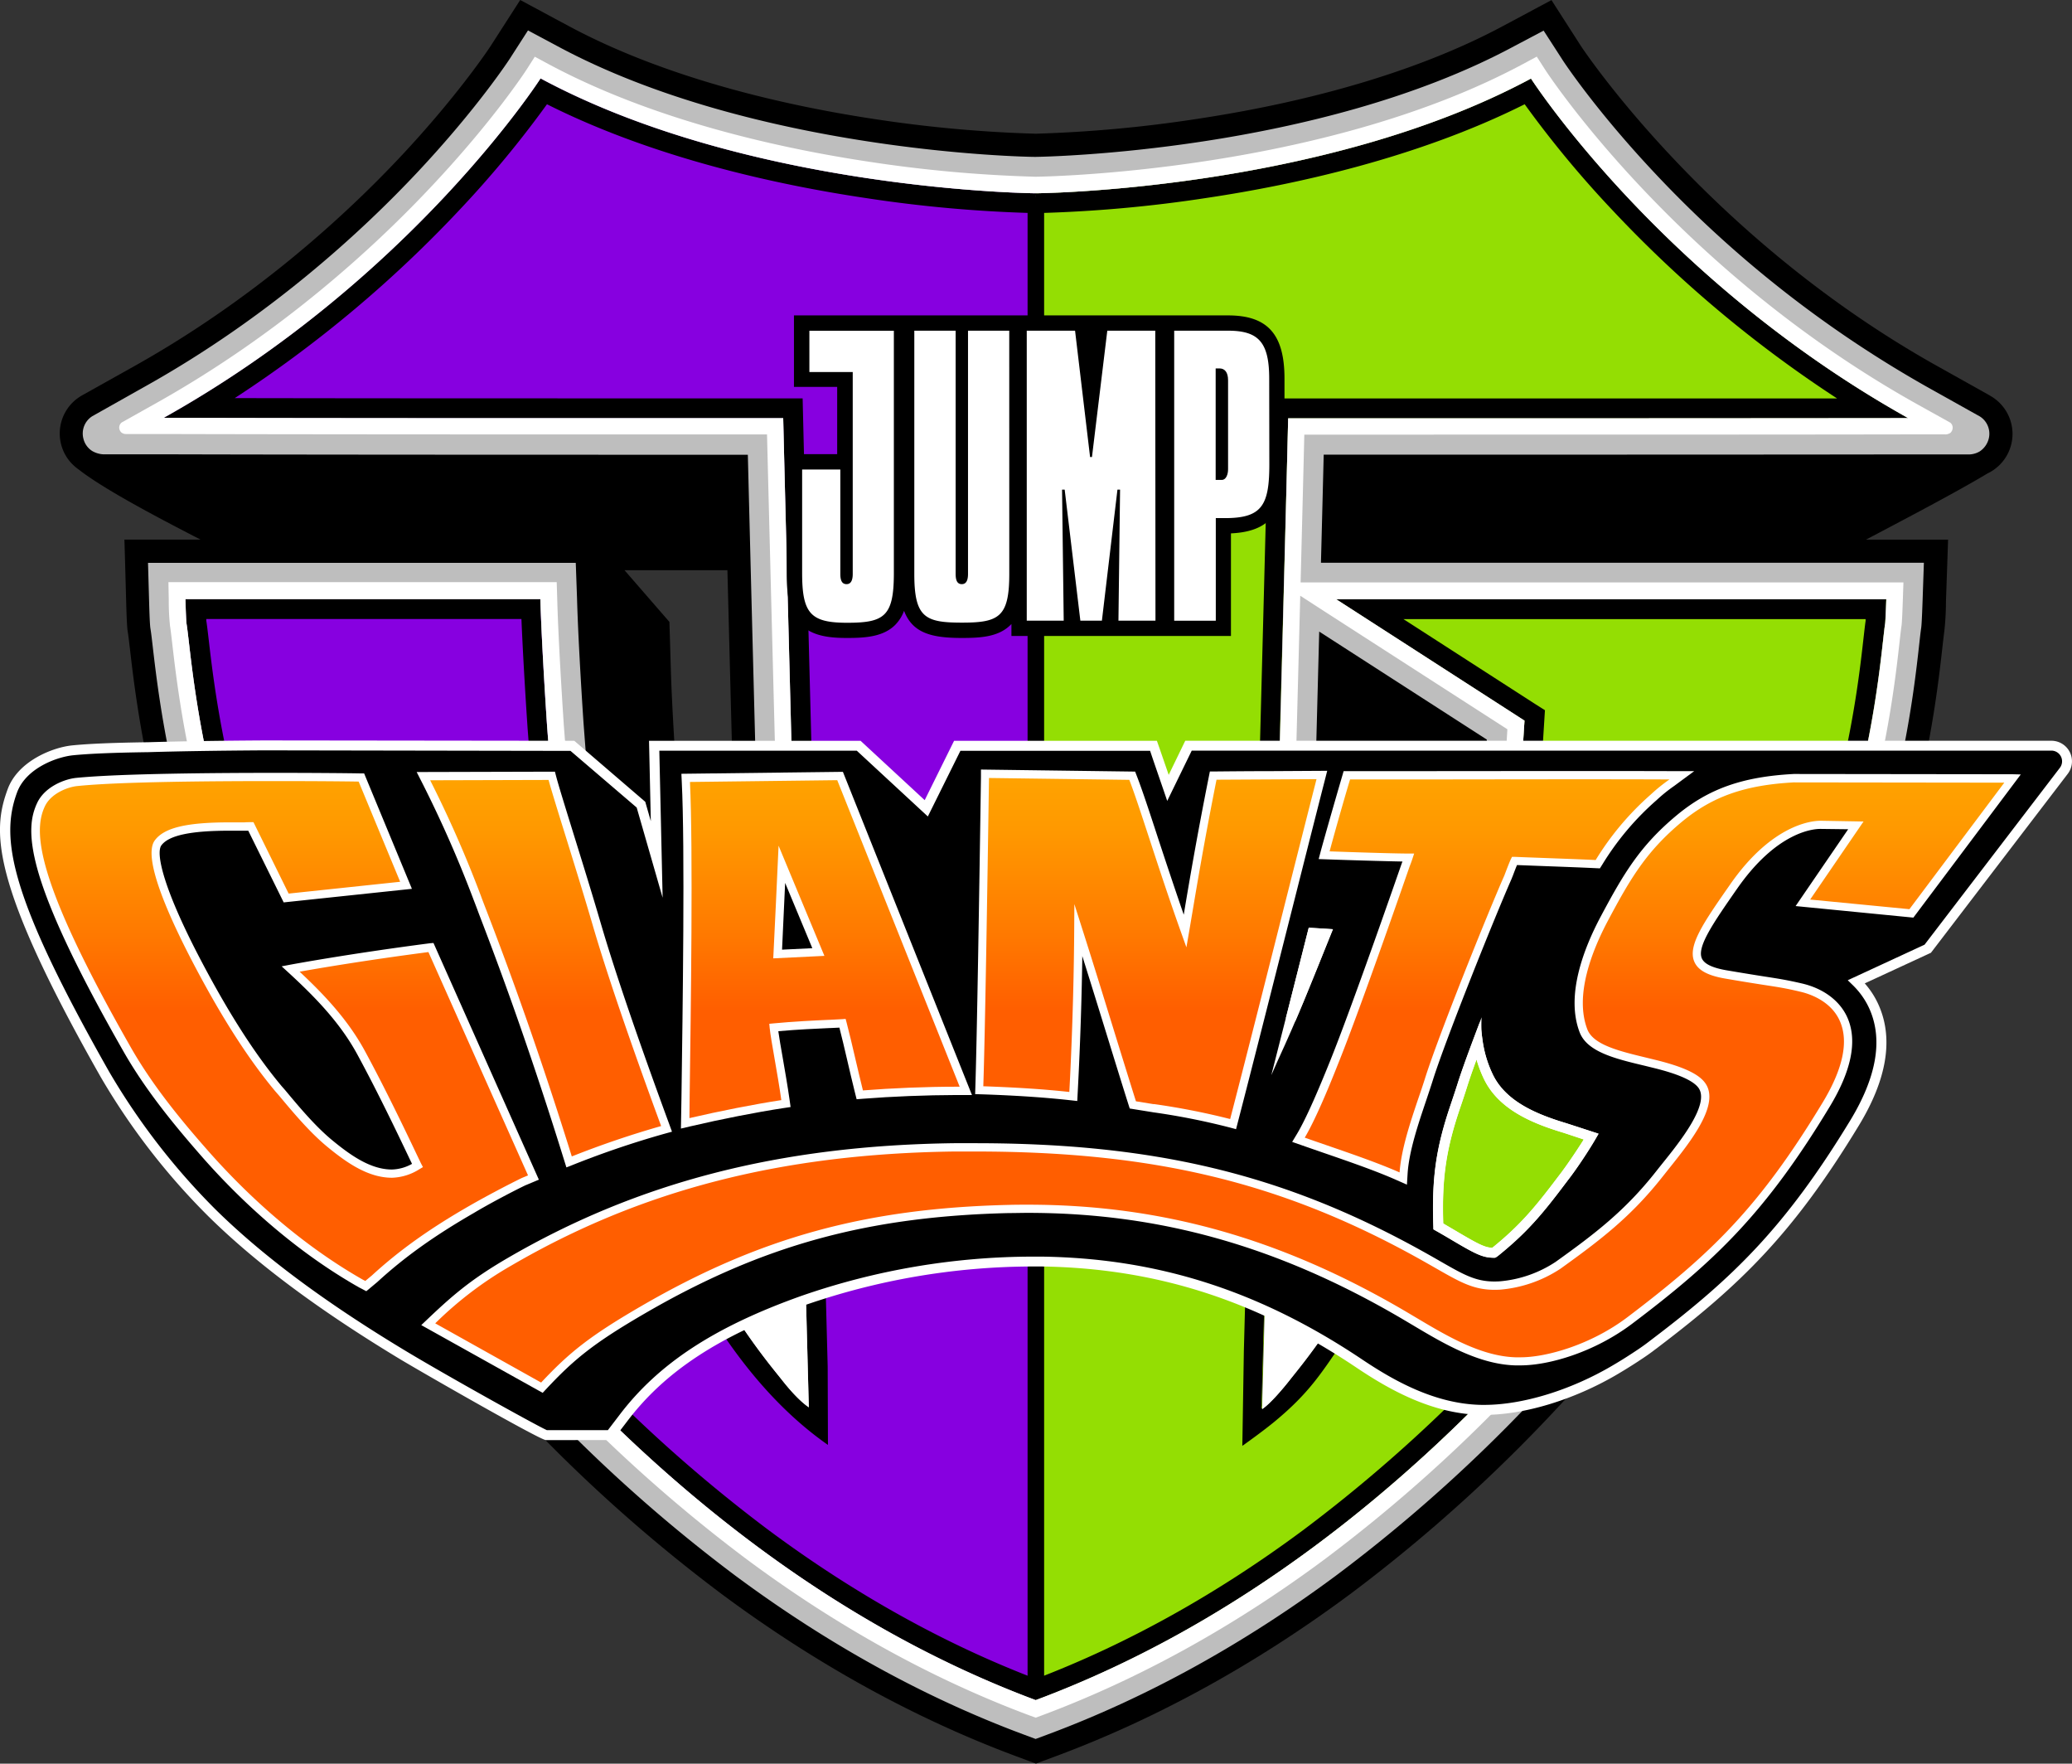
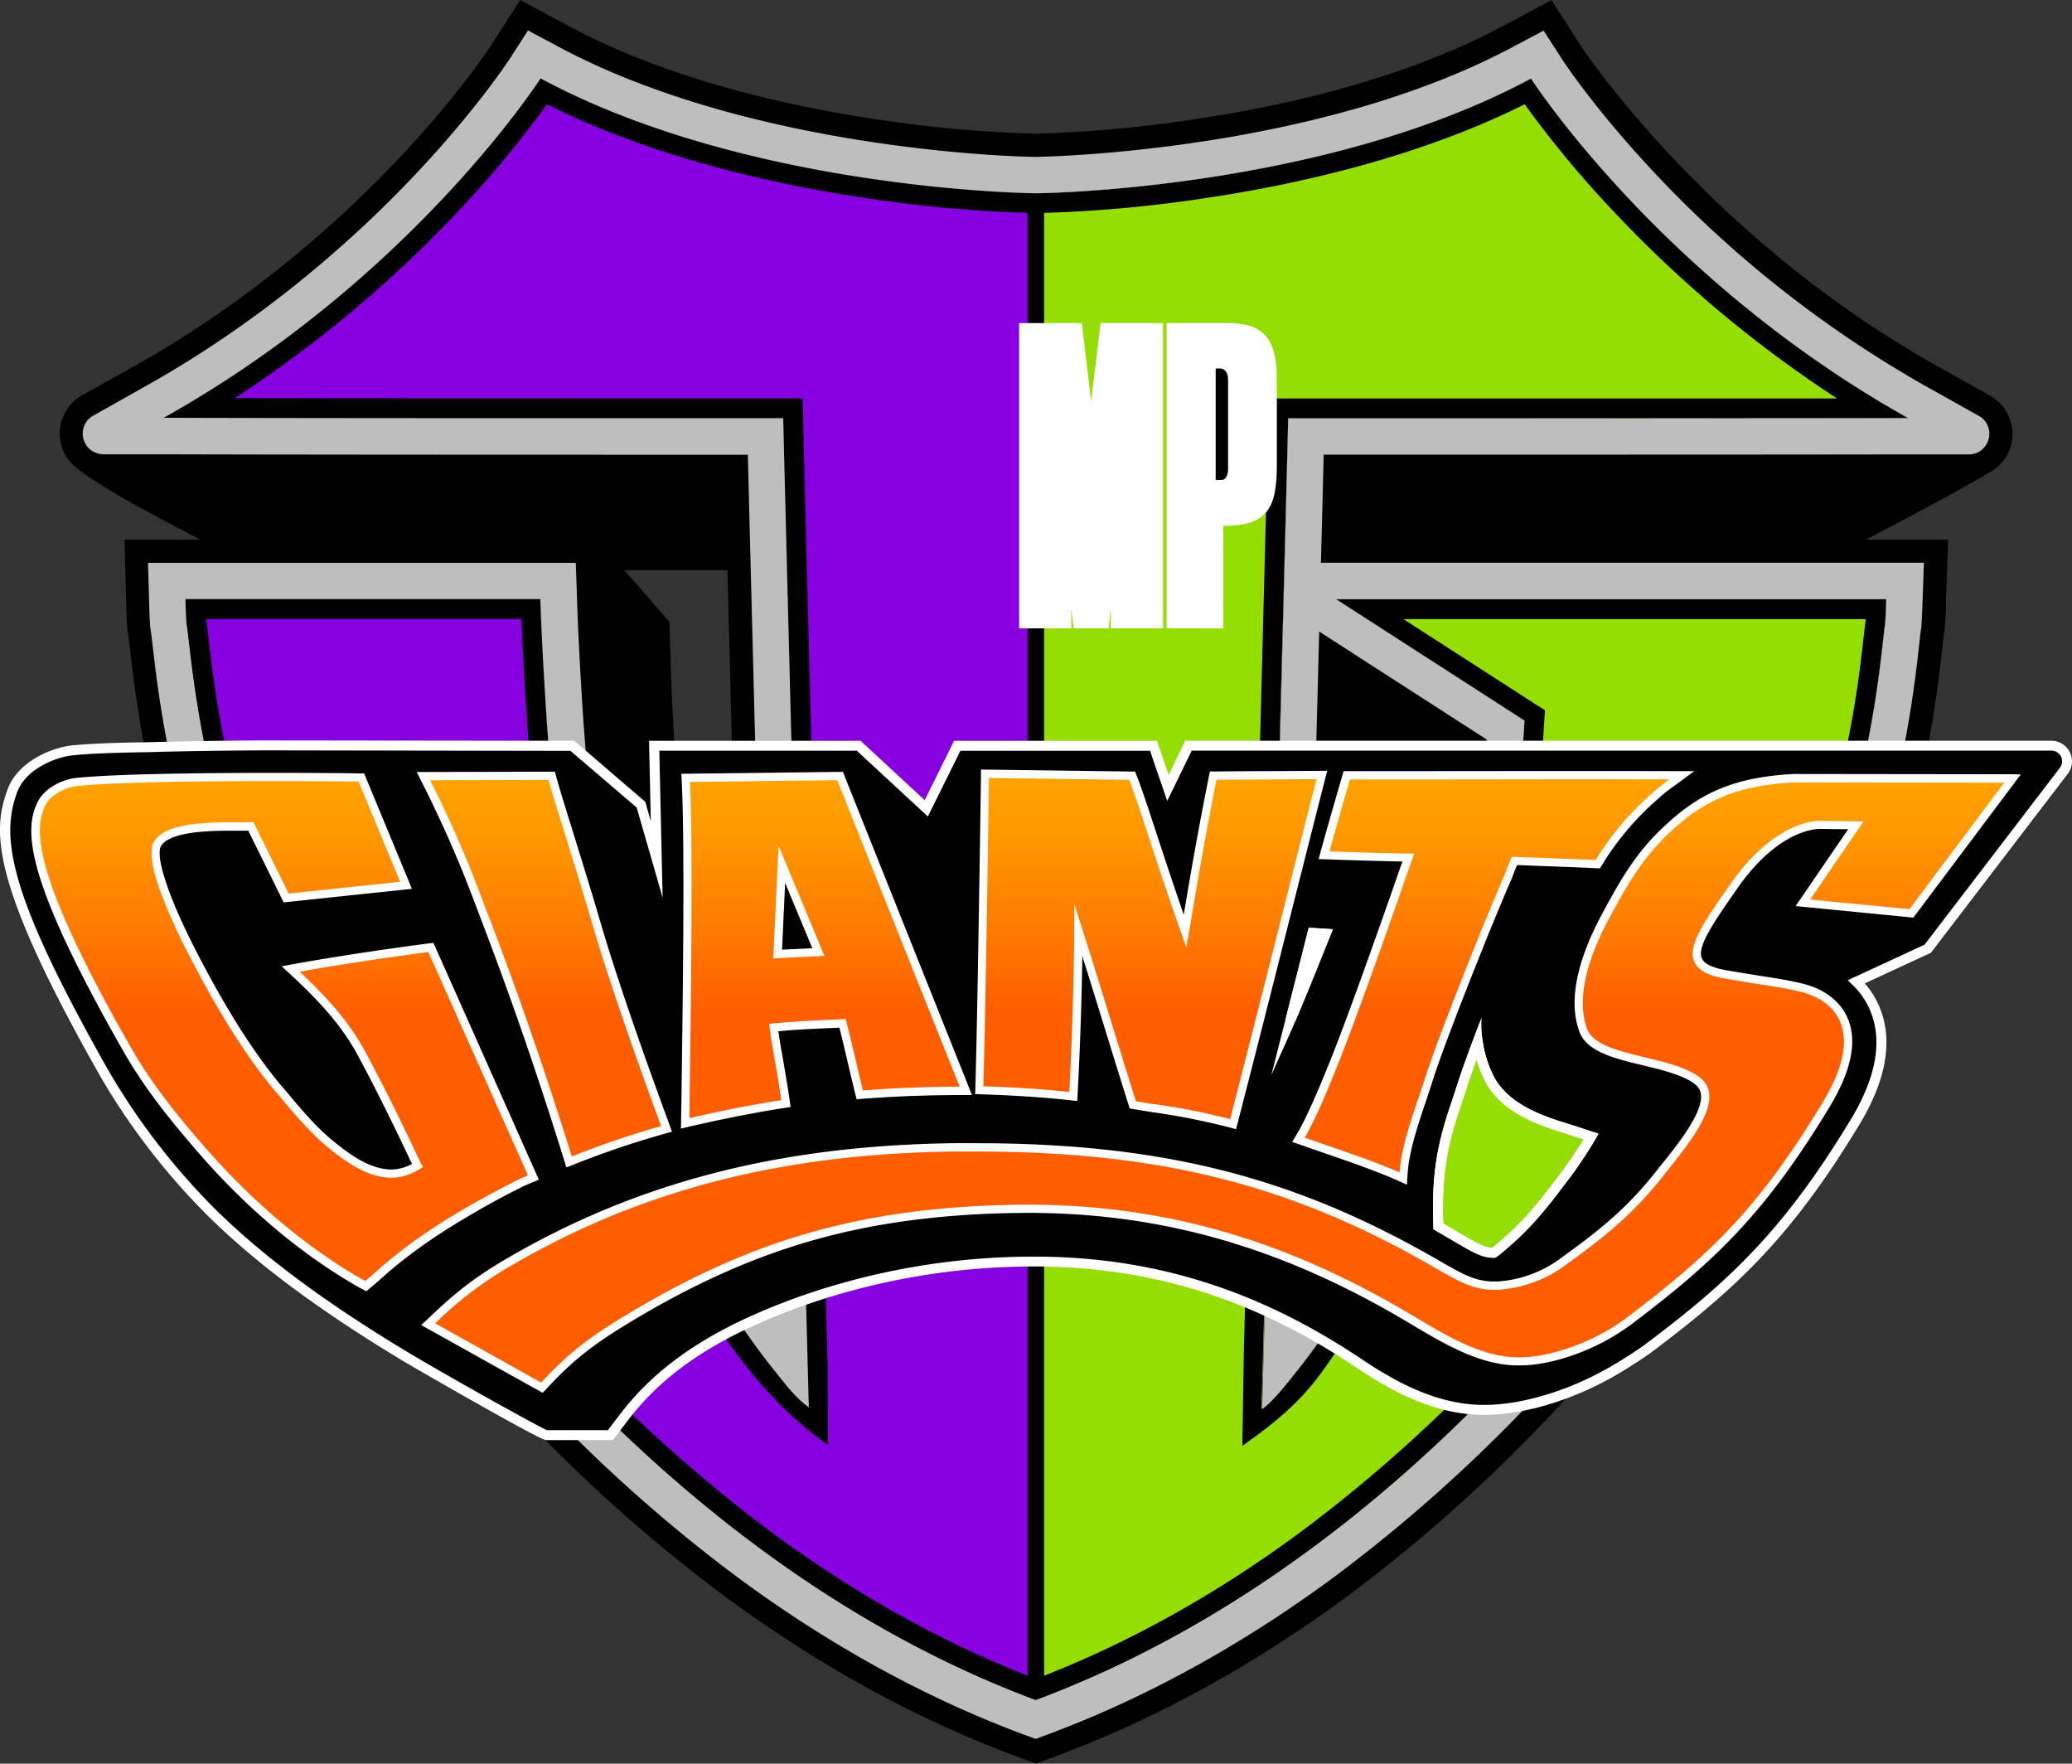
<svg xmlns="http://www.w3.org/2000/svg" id="Layer_2" data-name="Layer 2" viewBox="0 0 626.17 532.9">
  <rect x="0" y="0" width="626.17" height="532.9" fill="#333333" stroke="none" />
  <defs>
    <style>.cls-1{fill:#8700e0;}.cls-2{fill:#94de03;}.cls-3{fill:#bebebe;}.cls-4{fill:#fff;}.cls-5{fill:url(#linear-gradient);}</style>
    <linearGradient id="linear-gradient" x1="309.48" y1="373.28" x2="309.48" y2="232.28" gradientUnits="userSpaceOnUse">
      <stop offset="0.48" stop-color="#ff5e00" />
      <stop offset="0.65" stop-color="#ff7a00" />
      <stop offset="0.87" stop-color="#f90" />
      <stop offset="1" stop-color="#ffa400" />
    </linearGradient>
  </defs>
  <title>logo-header</title>
  <path d="M601.41,119.54l-15.92-8.91C516,71.79,478.21,14.54,477.83,14l-2.48-3.86-3.49-5.44-3-4.67L464,2.63l-5.7,3.06L454.2,7.87c-23.75,12.75-55.44,22.41-91.62,27.93A398.67,398.67,0,0,1,313,40.4,398,398,0,0,1,264.45,36C239,32.17,202.26,24.19,171.87,7.87L167.8,5.69l-5.7-3.07L157.21,0l-3,4.67-3.5,5.44L148.21,14c-.07.12-9.52,14.52-27,33.16-16.53,17.62-43.92,42.92-80.53,63.42l-15.87,8.88a13.2,13.2,0,0,0-3,20.74v0l.07.06a14.08,14.08,0,0,0,1.87,1.58c8.27,6.48,26.7,15.95,36.85,21.2h-23l.18,6.17.2,7.19.14,5.14c.21,7.77.38,8.77.56,9.82.13.81.36,2.79.61,4.89,1.93,16.67,7.07,60.9,30.37,107.51,7,13.94,33.3,63.4,79.48,114.65a472.26,472.26,0,0,0,69.06,63.31c28.38,21.06,58.18,37.48,88.58,48.82l1.75.65,2.44.91,2.1.78,2.1-.78,2.44-.91,1.75-.65c30.4-11.34,60.21-27.76,88.59-48.82A472.38,472.38,0,0,0,477,418.43c46.23-51.28,72.55-100.72,79.52-114.65,23.66-47.33,28.63-91.64,30.5-108.32.21-1.84.4-3.57.52-4.34a84.38,84.38,0,0,0,.54-9.44l.18-5.17.25-7.24.21-6.21H563.9c9-4.76,27-14.14,36.72-20a13.22,13.22,0,0,0,.79-23.5Zm-180.34,122c-4.32,29.39-10.65,56.06-18.85,79.66.75-28.13,1.6-60.25,2.4-90.26Zm-216.13-.59-.52-6.7c-.07-1.13-1.33-19.79-1.68-31.72l-.12-4.06-.17-5.68-.15-4.88-13.57-15.62h31.1c.88,34.26,2.17,83.87,3.87,148.39C215.53,297,209.23,270.33,204.94,240.92Z" />
  <path class="cls-1" d="M163.36,23.73S124.43,84.33,49.47,126.28c50.45.14,146.6.13,187.21.12,1.27,52.78,7.11,273.29,7.76,298.11a35.13,35.13,0,0,1-8.08-7.45C229,406.4,184.69,357.06,166,228.4l-.66-8.67s-1.6-23.33-2.06-38.67H56c.1,3.57.23,6.79.32,7.34,1.56,9.3,4,56.66,29.33,107.33S189,467.73,313,513.73V58.4S226.69,57.73,163.36,23.73Z" />
  <path class="cls-2" d="M460.71,217.73,460,228.4c-18.66,128.66-63,178-70.33,188.66a39.55,39.55,0,0,1-8.27,7.95c.79-29.8,6.84-254.6,7.85-298.61,44.91,0,123.66,0,187.41-.06-75-42-114-102.61-114-102.61C399.38,57.73,313,58.4,313,58.4V513.73c124-46,202-167.33,227.34-218s27.9-98,29.33-107.33c.08-.52.23-4,.35-7.34H403.8Z" />
  <rect x="310.54" y="59.51" width="5" height="451.5" />
  <path d="M460.77,31.5a315.57,315.57,0,0,0,26.42,31.9,370.46,370.46,0,0,0,68,57c-35,0-77.38,0-126.23,0H383.42l-.13,5.87c-.89,39-5.78,221.83-7.39,281.93l-.46,28.67s6.07-4.27,10.06-7.59c10-8.33,13.66-14.18,19.51-22.67a262.86,262.86,0,0,0,16.75-28.05,373.25,373.25,0,0,0,24.7-61.17A572.32,572.32,0,0,0,466,229.26l0-.24v-.25l.67-10.66.22-3.52-3-1.9-39.77-25.63H563.8c0,.26,0,.44,0,.55-.19,1.25-.38,3-.63,5.18-1.74,15.52-6.36,56.74-28.12,100.26-6.62,13.24-31.67,60.28-75.87,109.32a449.62,449.62,0,0,1-65.55,60.1c-25.92,19.22-53,34.29-80.59,44.81-27.56-10.52-54.66-25.59-80.57-44.81a449,449,0,0,1-65.53-60.1c-44.16-49-69.22-96.07-75.84-109.32-21.42-42.84-26.2-84-28-99.53-.31-2.64-.53-4.57-.76-6,0-.11,0-.27,0-.49h95.24c.61,14.76,1.85,32.88,1.87,33.13l.66,8.67,0,.2,0,.2c7.68,52.95,20.44,99,37.93,136.79,12.21,26.39,28,53.65,52.17,70.57l-.08-23.68c-4.17-158.56-6.67-255-7.43-286.68l-.14-5.86h-44c-39.14,0-89.93,0-127.62-.08a370.22,370.22,0,0,0,68-56.95A315.26,315.26,0,0,0,165.3,31.5C197.71,47.8,235,55.84,261.05,59.75A406.49,406.49,0,0,0,313,64.4s0-5.54.07-5.54l0,5.54A406.27,406.27,0,0,0,365,59.75c26.1-3.91,63.34-12,95.76-28.25m1.94-7.77C399.38,57.73,313,58.4,313,58.4v.26l0-.26s-86.33-.67-149.66-34.67c0,0-38.93,60.6-113.89,102.55,38.16.11,102.45.13,149.1.13h38.11c1.27,52.78,6.83,273.4,7.48,298.22-2.71-1.83-5.75-5.25-8.07-8.2-8-10.15-51.4-59.36-70.07-188l-.66-8.67s-1.6-23.33-2.06-38.67H56c.1,3.57.23,6.79.32,7.34,1.56,9.3,4,56.66,29.33,107.33s103.6,171.82,227.31,218c123.71-46.14,202.08-167.36,227.38-218s27.9-98,29.33-107.33c.08-.52.23-4,.35-7.34H403.8l56.91,36.67L460,228.4C441.38,357.06,397,407.3,389.5,416.86c-1.74,2.23-5.79,7.06-8.27,8.69.79-29.8,7-255.14,8.06-299.15h39.65c44,0,100.09,0,147.76-.07-75-42-114-102.61-114-102.61Z" />
  <path class="cls-3" d="M598.27,136.4a6.51,6.51,0,0,0,2.73-3.82,6.17,6.17,0,0,0-2.66-6.74l-16.27-9.1A346.08,346.08,0,0,1,500,52.21c-18.35-19.53-27.95-34.29-28-34.43l-5.51-8.53L457.51,14C398.2,45.88,316,47.36,313,47.4S227.87,45.88,168.56,14l-9-4.81-5.5,8.56c-.09.13-9.67,14.88-28,34.39-16.83,17.91-44.72,43.64-82,64.51L27.9,125.75a6.18,6.18,0,0,0-2.7,6.77,6.1,6.1,0,0,0,2.66,3.75,7.53,7.53,0,0,0,3.26,1h.07l18.25,0c37.68.11,102,.13,149.24.13H226c.94,37.93,3.17,123.9,6.65,256.18a256.82,256.82,0,0,1-19.15-34.67c-16.76-36.23-29-80.55-36.49-131.73l-.63-8.25c-.09-1.25-1.6-23.6-2-38.19L174,170.06H44.73l.32,11.31c.2,7.28.34,8.15.46,8.85.17,1,.4,3,.66,5.26,1.9,16.31,6.93,59.66,29.68,105.17,6.87,13.74,32.83,62.49,78.42,113.1a465.77,465.77,0,0,0,68,62.37c27.85,20.66,57.07,36.77,86.86,47.88l3.84,1.43,3.84-1.43c29.79-11.11,59-27.22,86.87-47.88a465.89,465.89,0,0,0,68.05-62.37c45.64-50.63,71.59-99.37,78.46-113.1,23.11-46.22,28-89.63,29.81-106,.22-2,.41-3.7.55-4.62.09-.54.22-1.44.47-8.62l.39-11.38H399.2c.34-13,.62-24.13.83-32.66H428.7c59.35,0,109.15,0,148-.07l17.91,0c.24,0,.48,0,.71,0A6.63,6.63,0,0,0,598.27,136.4Zm-169.57-10H389.29c-1,44-7.06,269.56-7.86,299.36,2.49-1.63,6.53-6.46,8.28-8.7,7.47-9.55,51.67-60,70.33-188.66l.67-10.67L403.8,181.06H570.06c-.12,3.37-.27,6.82-.35,7.34-1.43,9.32-4,56.66-29.33,107.33S436.71,467.55,313,513.69c-123.71-46.14-202-167.36-227.31-218s-27.77-98-29.33-107.33c-.09-.55-.22-3.77-.32-7.34H163.3c.46,15.34,2.06,38.67,2.06,38.67l.66,8.67c18.67,128.66,62.31,178.51,70.34,188.66,2.32,2.95,5.36,6.37,8.07,8.2-.65-24.82-6.48-246.08-7.74-298.86h-38c-46.65,0-111,0-149.21-.13,75-41.95,113.89-102.55,113.89-102.55C226.69,57.73,313,58.4,313,58.4l0,.26V58.4s86.34-.67,149.67-34.67c0,0,39,60.65,114,102.61C528.94,126.39,472.76,126.41,428.7,126.41Zm20.63,97.07-.24,3.78c-7.22,49.57-22.71,116.34-55.79,166.32,1.3-48.58,3.71-139,5.37-202.74Z" />
-   <path class="cls-4" d="M589.38,127.7,579.14,122C506.06,81.1,467.3,21.62,466.92,21l-2.5-3.89-4.08,2.19C399.25,52.13,315.06,53.38,313,53.4a405.39,405.39,0,0,1-50.51-4.55c-26.48-4-64.76-12.33-96.8-29.52l-4.07-2.19L159.15,21c-.09.15-9.82,15.16-28.46,35C113.53,74.34,85.09,100.62,47,121.92L36.8,127.64a1.92,1.92,0,0,0-.7,2.06,2.08,2.08,0,0,0,.49.88l0,0a1.81,1.81,0,0,0,.3.25l0,0,.05,0a2,2,0,0,0,1.08.31l11.35,0c37.7.11,101.91.13,149.13.13H231.8c.85,34.52,3.14,123.08,6.84,263.65l-10,3.34a259.46,259.46,0,0,1-20.59-37c-17-36.81-29.48-81.75-37-133.58l-.66-8.5c0-.19-1.59-23.37-2-38.43l-.15-4.86H50.9L51,181.2a72.9,72.9,0,0,0,.39,8c.19,1.13.41,3.09.7,5.56,1.86,16,6.8,58.61,29.09,103.18,6.78,13.56,32.42,61.72,77.51,111.76a459.1,459.1,0,0,0,67.14,61.57c27.4,20.33,56.13,36.17,85.38,47.08L313,519l1.75-.65c29.25-10.91,58-26.75,85.39-47.08a460.3,460.3,0,0,0,67.17-61.57c45.13-50.07,70.76-98.2,77.54-111.76,22.63-45.27,27.41-87.9,29.21-104,.24-2.14.43-3.83.59-4.87.11-.72.25-3.38.4-7.91l.18-5.18H393.05c.49-19,.88-34.6,1.12-44.66h34.76c59.31,0,109,0,147.78-.07h11.06a2.44,2.44,0,0,0,1.41-.33l.05,0,0,0a1.76,1.76,0,0,0,.3-.24l0,0a2,2,0,0,0,.49-.88A1.94,1.94,0,0,0,589.38,127.7ZM401.09,185.27l54.45,35.08-.47,7.53c-7.52,51.68-23.95,122-59.77,173.44l-8.13-2.86C388.5,348.57,391.24,246,392.94,180Zm27.84-58.86H389.29c-1,44-7.06,269.56-7.86,299.36,2.49-1.63,6.53-6.46,8.28-8.7,7.47-9.55,51.67-60,70.33-188.66l.67-10.67L403.8,181.06H570.06c-.12,3.37-.27,6.82-.35,7.34-1.43,9.32-4,56.66-29.33,107.33S436.71,467.55,313,513.69c-123.71-46.14-202-167.36-227.31-218s-27.77-98-29.33-107.33c-.09-.55-.22-3.77-.32-7.34H163.3c.46,15.34,2.06,38.67,2.06,38.67l.66,8.67c18.67,128.66,62.31,178.51,70.34,188.66,2.32,2.95,5.36,6.37,8.07,8.2-.65-24.82-6.48-246.08-7.74-298.86H198.58c-46.64,0-111,0-149.11-.13,75-41.95,113.89-102.55,113.89-102.55C226.69,57.73,313,58.4,313,58.4l0,.26V58.4s86.34-.67,149.67-34.67c0,0,39,60.65,114,102.61C529,126.39,473,126.41,428.93,126.41Z" />
  <polygon class="cls-4" points="335.67 189.85 335.74 183.91 335.03 189.85 324.42 189.85 323.7 183.91 323.78 189.85 307.98 189.85 307.98 97.61 326.94 97.61 329.74 121.17 332.61 97.61 351.47 97.61 351.47 189.85 335.67 189.85" />
-   <path class="cls-4" d="M256,190.45c-12.36,0-15.93-3.88-15.93-17.28V139.55h15.29v-24.8H242.88V97.61H272.4v75.56C272.4,187.84,268.1,190.45,256,190.45Z" />
-   <path class="cls-4" d="M290.67,190.45c-12.34,0-16.72-2.58-16.72-17V97.61h33.33v75.8C307.28,187.87,302.93,190.45,290.67,190.45Z" />
  <path class="cls-4" d="M352.54,189.85V97.61h18.59c10.61,0,14.74,4.71,14.74,16.8v25.88c0,12.59-2.35,18.58-15.73,18.58h-.45v31Z" />
  <path d="M368.56,111.32h-1.18V145h1.87c1.29,0,1.88-1.67,1.88-3.21V114.88C371.13,112.51,370.14,111.32,368.56,111.32Z" />
-   <path d="M371.13,95.3H239.94v21.6H253v20.33H237.75v35.94c0,6.57.67,11.66,3.92,15.2,3.55,3.86,9,4.39,14.32,4.39s10.88-.3,14.53-3.93a12.06,12.06,0,0,0,2.69-4.27c2.57,6.73,8.31,8.2,17.46,8.2,5.55,0,10.84-.29,14.49-3.72a6,6,0,0,0,.5-.51v3.63H372v-31c13.48-.62,16.18-8.18,16.18-20.85V114.41C388.18,101,383.08,95.3,371.13,95.3Zm-101,77.87c0,13.06-2.86,15-14.1,15-11,0-13.62-2.73-13.62-15V141.86h11.54v31.55c0,2.14.6,3.09,1.88,3.09s1.87-1.07,1.87-3.09v-61h-13.1V99.93h25.53Zm34.88.24c0,13.06-3.15,14.72-14.3,14.72s-14.4-1.54-14.4-14.72V99.92H288.8v73.49c0,2.14.59,3.09,1.87,3.09s1.87-1.07,1.87-3.09V99.92H305Zm44.18,14.13H338l.49-39.6h-.79L333,187.54h-6.51l-4.74-39.6h-.79l.5,39.6H310.29V99.92h14.6l4.54,38.17H330l4.63-38.17h14.5Zm34.41-47.25c0,12.46-2.27,16.26-13.42,16.26h-2.76v31H354.85V99.92h16.28c9.17,0,12.43,3.45,12.43,14.49Z" />
  <path d="M624.18,228a4.7,4.7,0,0,0-4.24-2.64H359.21L353,238.06c-1.85-5.39-3.57-10.36-4-11.73l-.35-1H289.3L280,244.24l-20.43-18.91H197.71l.77,34.35-4.76-16.58L173,225.33l-93.31-.11c-14,.09-25.78.27-35,.55-10.37.14-17.79.45-22.7.94-5.52.55-15.36,4.36-18.26,12.22-4.74,12.9-4.3,28.85,28,85.66a204.72,204.72,0,0,0,32.46,42c16.69,16.42,37.8,30.93,57.79,43,13.27,8,42.28,24.1,43.09,24.1h19.41l3.83-5c12.18-16.15,29.54-26.81,54.4-35.66a212.61,212.61,0,0,1,69.44-11.78l2.77,0c34.8.51,65.25,10.29,95.82,30.79,9.57,6.41,22.42,13.8,37,14.05h.81c11.88,0,26.63-4.51,39.46-12.06,2.15-1.26,4.21-2.54,6.12-3.8l.54-.35c1.45-.94,2.75-1.84,4-2.76l.49-.37,1.33-1c24.3-18.46,40.27-33.81,60.05-66.43,8.06-13.3,10.1-24.91,6.06-34.51a23.64,23.64,0,0,0-2.28-4.19,24.42,24.42,0,0,0-3.27-3.9l21.57-10,41.12-53.76A4.69,4.69,0,0,0,624.18,228Zm-225,57.83c-3.61,8.93-6.3,15.62-9.15,22.26l6.63-26.16,4,.24Zm74.17,68.94c-.54.71-1.06,1.38-1.53,2-7.08,9.4-11.64,14.73-20,21.5-.08.06-.27.2-.42.29-2.84-.05-4.52-.79-11.55-5-1.54-.91-3.25-1.92-5.2-3-.51-14.5.78-23.46,5.2-36.44.87-2.55,1.5-4.48,2.06-6.25.9-2.88,2.48-7.34,4.64-13.11a36.64,36.64,0,0,0,3.15,10.42c4.21,8.92,14.16,12.93,23.32,15.68l7.85,2.55C478.93,346.77,475.16,352.38,473.35,354.74Z" />
  <path class="cls-4" d="M165,435.13h0c-1.78,0-36.64-20-43.86-24.31C96.59,396,77.59,381.9,63.1,367.64a204.88,204.88,0,0,1-32.72-42.31C-3.3,266-2.25,250.86,2.33,238.42c3.14-8.51,13.64-12.62,19.52-13.2,4.95-.5,12.42-.81,22.83-.95,9.19-.28,21-.46,35-.55l93.87.11L195,242.26l1.68,5.85-.54-24.28h63.93l19.38,17.94,8.88-17.94h61.29l.7,2c.37,1.07,1.51,4.35,2.87,8.3l5-10.31H619.94a6.22,6.22,0,0,1,4.94,10l-41.34,54.06-20,9.25a26.9,26.9,0,0,1,2,2.58,25.53,25.53,0,0,1,2.41,4.45c4.24,10.07,2.17,22.14-6.16,35.86-19.91,32.84-36,48.28-60.43,66.85-.42.33-.87.67-1.33,1l-.48.37c-1.25.93-2.58,1.86-4.07,2.82l-.52.35c-1.93,1.26-4,2.55-6.19,3.84-13.05,7.68-28.09,12.26-40.22,12.26h-.83c-15-.25-28.1-7.78-37.83-14.31-30.32-20.33-60.51-30-95-30.53l-2.75,0a210.67,210.67,0,0,0-68.94,11.7c-25.71,9.15-42.27,20-53.7,35.14l-4.29,5.6ZM79.69,226.72c-14,.09-25.75.27-34.94.55-10.36.14-17.74.45-22.6.93-5.16.52-14.34,4-17,11.25C0,253.36,3,270.93,33,323.85A205,205,0,0,0,65.2,365.5c14.32,14.09,33.14,28.08,57.51,42.75,12.8,7.7,39.69,22.63,42.57,23.88H183.7l3.38-4.42c11.8-15.64,28.79-26.79,55.09-36.15a214,214,0,0,1,69.94-11.87l2.79,0c35.11.51,65.81,10.37,96.64,31,9.39,6.3,22,13.56,36.21,13.8h.79c11.61,0,26.08-4.43,38.69-11.85,2.14-1.25,4.18-2.52,6.06-3.76l.53-.35c1.44-.93,2.72-1.82,3.9-2.71l.49-.37,1.31-1c24.17-18.35,40-33.6,59.69-66,7.79-12.86,9.8-24,5.95-33.15a22.67,22.67,0,0,0-2.13-3.93,23.53,23.53,0,0,0-3.07-3.67l-1.56-1.52,23.21-10.74L622.5,232a3.23,3.23,0,0,0-2.56-5.2H360.15L352.74,242l-1.17-3.43c-1.85-5.38-3.57-10.35-4-11.71H290.24L280.4,246.7l-21.47-19.87H199.25l1,44.42L192.41,244l-20-17.12ZM451.83,380.05h-.45c-3.31-.05-5.41-1.09-12.29-5.16-1.53-.91-3.24-1.92-5.18-3l-.72-.42,0-.83c-.52-14.72.76-23.71,5.28-37,.87-2.56,1.5-4.48,2.05-6.22.91-2.91,2.48-7.35,4.67-13.18l2.06-5.49.83,5.8a34.69,34.69,0,0,0,3,10c3.95,8.38,13.53,12.23,22.39,14.88l9.65,3.14-.93,1.6c-2,3.46-5.81,9.12-7.64,11.5l-1.52,2c-7.15,9.5-11.77,14.89-20.25,21.76a5.91,5.91,0,0,1-.57.41Zm-15.7-10.39c1.66,1,3.14,1.84,4.49,2.64,6.38,3.77,8.12,4.6,10.34,4.72,8.19-6.64,12.69-11.91,19.66-21.17l1.54-2c1.5-2,4.45-6.32,6.47-9.58l-6.07-2c-9.45-2.83-19.75-7-24.21-16.46a39.09,39.09,0,0,1-2.16-5.71c-1.26,3.45-2.21,6.2-2.84,8.21-.55,1.76-1.19,3.7-2.07,6.28C437,347.21,435.7,355.85,436.13,369.66Zm-44.72-61-2.83-1c2.18-8.6,4.46-17.59,6.62-26.16l.31-1.2,1.23.07,4,.25,2.07.13-2.25,5.58C397.05,295.08,394.28,302,391.41,308.65Zm6.4-25.18c-.39,1.52-.77,3-1.16,4.59.37-.92.75-1.86,1.13-2.82l.7-1.73Z" />
  <path class="cls-4" d="M451.07,324.53a34.68,34.68,0,0,1-3.31-17.15c-3.18,8.27-5.91,15.69-7.27,20-.63,2-1.31,4-2.05,6.22-4.54,13.34-5.85,22.46-5.25,37.8l.11.06c2.2,1.26,4.1,2.39,5.79,3.39,7.47,4.42,9.23,5.16,12.62,5.16a3.9,3.9,0,0,0,1.1-.65C461.37,372.45,466,367,473,357.65l1.52-2a126.07,126.07,0,0,0,8.53-13.12l-9.58-3.11C464.21,336.64,455,332.76,451.07,324.53Zm21.09,29.3,0,.05c-.53.69-1,1.35-1.5,2-7,9.28-11.49,14.55-19.67,21.18-2.09-.12-3.77-.85-10.33-4.73-1.34-.79-2.82-1.67-4.49-2.64-.42-13.8.88-22.53,5.15-35.07.87-2.54,1.51-4.48,2.07-6.28.62-2,1.58-4.76,2.84-8.21a38,38,0,0,0,2.16,5.71c4.45,9.44,14.75,13.62,24.24,16.47l6,2C476.6,347.53,473.64,351.89,472.16,353.83Z" />
  <path class="cls-4" d="M384.2,324.86c.73-1.69,1.39-3.2,1.95-4.41,6-13,9.67-22.33,16.67-39.67-.93-.06-4.45-.3-7.31-.45C391.74,295.23,387.61,311.54,384.2,324.86Z" />
-   <path class="cls-5" d="M171.65,350.05c-11.82-38-21.62-63.6-25.81-74.54q-1.17-3-1.74-4.59a356.15,356.15,0,0,0-15.4-35l-.74-1.45,38.78-.11.19.75c.77,2.87,2.85,9.58,5.26,17.34,2.68,8.63,5.71,18.41,8.22,27,6.11,20.92,17,50.57,20.56,60.31l.47,1.29-1,.29a280.65,280.65,0,0,0-27.43,9.3l-1,.39Zm35.4-10.63,1.25-.29c9.35-2.19,20.16-4.31,28.23-5.53l1-.15-.14-1c-.57-4.05-1.36-8.58-2.05-12.56s-1.33-7.61-1.5-9.44c6.21-.61,12.54-.89,16.8-1.08,2-.09,3.23-.14,4-.2.76,2.85,1.65,6.65,2.58,10.66.79,3.38,1.61,6.87,2.43,10.14l.2.82.84-.07c8.86-.69,18.95-1.1,28.52-1.13h2.69l-38-95.13-46.66.57.05,1c1,19.81.28,69.16-.09,95.68Zm40.26-51.76-12.31.6c.42-8.13,1.11-23.27,1.28-27.09Zm125.34,52,.25-1c4.1-15.78,11.38-44.54,17.22-67.65,3.9-15.4,7.26-28.71,9-35.6l.33-1.26-15,.09c-6.72,0-13.65.07-17,.1h-.82l-.15.8c-3.67,18.41-5.92,31.8-7.41,40.67-.36,2.14-.66,4-.93,5.52-3.71-10.38-6.92-20.17-9.54-28.19-2.55-7.76-4.56-13.89-6.2-18.13l-.24-.63-44.49-.59,0,1c-.52,35.3-1.19,77.84-1.69,93.59l0,1,1,0c10.18.35,18.83.92,26.43,1.75l1.05.11.05-1c1.1-20.53,1.41-38.05,1.49-49.2,3.47,10.94,7.32,23.38,10.5,33.7,2.39,7.74,4.46,14.41,5.76,18.51l.19.59.6.1,5.63.9a212,212,0,0,1,23.08,4.56ZM424,356.09l.09-1.44c.43-6.94,3.19-15.14,5.63-22.37.72-2.13,1.39-4.13,2-6.06,3.91-12.47,18.84-49.66,24-61.25,0-.07.15-.36.3-.77.79-2.09,1.34-3.45,1.64-4.09,2.31.11,5.72.23,9.43.37,5.16.19,11,.41,15.17.61l.58,0,.31-.49A84.64,84.64,0,0,1,499.66,241a50.33,50.33,0,0,1,5.52-4.47l3.07-2.27h-3c-7.69,0-17,0-26.72,0-19.18,0-40.21,0-54.64.07l-16.11,0H407l-.21.72c0,.12-3.74,12.78-6.34,22.18l-.34,1.22,1.27,0c6.06.22,19.63.62,24.19.67-.38,1.17-.8,2.2-.82,2.26-.15.42-14.77,42.67-21.68,59.78-3.1,7.69-7,17.15-10.09,22.19l-.64,1.06,1.16.4c2.07.73,4.25,1.48,6.49,2.25,7.67,2.64,16.36,5.63,22.68,8.47Zm118.14-121c-14,.76-24.48,3.78-34.59,12.15-11.06,9.17-16,17.71-22.66,30.22-4,7.52-10.72,22.46-6.33,33.93,2.26,5.93,12.08,7.69,21.7,10.07,6.28,1.56,11.85,3.58,14,6.31,4.77,6.16-6.77,19.37-12.71,26.9-9.62,12.21-18.95,19.23-30.62,27.59a37.65,37.65,0,0,1-17.58,6.1c-8.75.5-12.38-2.91-25.42-10.07-43.67-23.95-84.5-32.35-139.5-31.63-48.46.63-92.46,10.13-134.46,34.63-11.14,6.5-16.55,11.29-24.47,18.8l34.3,19.2c9-9.66,15.15-14.61,30.77-23.66,33.33-19.31,64.91-29.28,110.4-30.34,43-1,80.32,9.21,119.22,32,9.93,5.82,21.72,13.65,33.76,14l1.65,0c8.9,0,22.41-4.37,33-12.37,25.66-19.39,40.33-33.76,59.33-65.18,14.28-23.61,2.43-33-7.5-35.35-7.5-1.76-9.5-1.67-22.92-4-14.31-2.5-9.08-9.95,2.42-26.49,13.68-19.69,26.5-18.68,26.5-18.68l10.5.12-16,23.4L577.65,276l30.58-40.78Zm-412,51.2c-25.11,3.25-42.36,6.5-42.36,6.5,8.19,7.53,15.88,15.38,21.25,25.25,7.75,14.25,15.73,31.5,17.06,34.14a15.35,15.35,0,0,1-7.72,2.45c-7.08,0-13.47-4.73-18.69-9C94.1,341,88.88,334.59,84.21,329c-9.23-11-17.3-24.54-24-37.23-11.25-21.25-14.86-33.72-12.42-37.08,2.67-3.67,10-5.25,25.34-4.92l.84,0c.62,0,1.25,0,1.88-.06L86.5,271.28l36.21-3.83-13.48-32.58h-.66c-2.51-.05-12.44-.16-25.58-.16-16.66,0-46.57.19-59.82,1.52-3.21.32-8.73,2.42-10.8,6.91-3.44,7.43-4.25,20.78,26.07,73.9,7,12.24,16.3,23.31,23.75,31.75,20.88,23.67,40,35.06,46.94,39l1.44.75,2.62-2.19c8.68-7.95,17.85-14.35,29.39-21,4.17-2.41,10.7-5.9,15.61-8.29l3-1.25Z" />
+   <path class="cls-5" d="M171.65,350.05c-11.82-38-21.62-63.6-25.81-74.54q-1.17-3-1.74-4.59a356.15,356.15,0,0,0-15.4-35l-.74-1.45,38.78-.11.19.75c.77,2.87,2.85,9.58,5.26,17.34,2.68,8.63,5.71,18.41,8.22,27,6.11,20.92,17,50.57,20.56,60.31l.47,1.29-1,.29a280.65,280.65,0,0,0-27.43,9.3l-1,.39Zm35.4-10.63,1.25-.29c9.35-2.19,20.16-4.31,28.23-5.53l1-.15-.14-1c-.57-4.05-1.36-8.58-2.05-12.56s-1.33-7.61-1.5-9.44c6.21-.61,12.54-.89,16.8-1.08,2-.09,3.23-.14,4-.2.76,2.85,1.65,6.65,2.58,10.66.79,3.38,1.61,6.87,2.43,10.14l.2.82.84-.07c8.86-.69,18.95-1.1,28.52-1.13h2.69l-38-95.13-46.66.57.05,1c1,19.81.28,69.16-.09,95.68Zm40.26-51.76-12.31.6c.42-8.13,1.11-23.27,1.28-27.09Zm125.34,52,.25-1c4.1-15.78,11.38-44.54,17.22-67.65,3.9-15.4,7.26-28.71,9-35.6l.33-1.26-15,.09c-6.72,0-13.65.07-17,.1h-.82l-.15.8c-3.67,18.41-5.92,31.8-7.41,40.67-.36,2.14-.66,4-.93,5.52-3.71-10.38-6.92-20.17-9.54-28.19-2.55-7.76-4.56-13.89-6.2-18.13l-.24-.63-44.49-.59,0,1c-.52,35.3-1.19,77.84-1.69,93.59l0,1,1,0c10.18.35,18.83.92,26.43,1.75l1.05.11.05-1c1.1-20.53,1.41-38.05,1.49-49.2,3.47,10.94,7.32,23.38,10.5,33.7,2.39,7.74,4.46,14.41,5.76,18.51l.19.59.6.1,5.63.9a212,212,0,0,1,23.08,4.56ZM424,356.09l.09-1.44c.43-6.94,3.19-15.14,5.63-22.37.72-2.13,1.39-4.13,2-6.06,3.91-12.47,18.84-49.66,24-61.25,0-.07.15-.36.3-.77.79-2.09,1.34-3.45,1.64-4.09,2.31.11,5.72.23,9.43.37,5.16.19,11,.41,15.17.61l.58,0,.31-.49A84.64,84.64,0,0,1,499.66,241a50.33,50.33,0,0,1,5.52-4.47l3.07-2.27h-3c-7.69,0-17,0-26.72,0-19.18,0-40.21,0-54.64.07l-16.11,0H407c0,.12-3.74,12.78-6.34,22.18l-.34,1.22,1.27,0c6.06.22,19.63.62,24.19.67-.38,1.17-.8,2.2-.82,2.26-.15.42-14.77,42.67-21.68,59.78-3.1,7.69-7,17.15-10.09,22.19l-.64,1.06,1.16.4c2.07.73,4.25,1.48,6.49,2.25,7.67,2.64,16.36,5.63,22.68,8.47Zm118.14-121c-14,.76-24.48,3.78-34.59,12.15-11.06,9.17-16,17.71-22.66,30.22-4,7.52-10.72,22.46-6.33,33.93,2.26,5.93,12.08,7.69,21.7,10.07,6.28,1.56,11.85,3.58,14,6.31,4.77,6.16-6.77,19.37-12.71,26.9-9.62,12.21-18.95,19.23-30.62,27.59a37.65,37.65,0,0,1-17.58,6.1c-8.75.5-12.38-2.91-25.42-10.07-43.67-23.95-84.5-32.35-139.5-31.63-48.46.63-92.46,10.13-134.46,34.63-11.14,6.5-16.55,11.29-24.47,18.8l34.3,19.2c9-9.66,15.15-14.61,30.77-23.66,33.33-19.31,64.91-29.28,110.4-30.34,43-1,80.32,9.21,119.22,32,9.93,5.82,21.72,13.65,33.76,14l1.65,0c8.9,0,22.41-4.37,33-12.37,25.66-19.39,40.33-33.76,59.33-65.18,14.28-23.61,2.43-33-7.5-35.35-7.5-1.76-9.5-1.67-22.92-4-14.31-2.5-9.08-9.95,2.42-26.49,13.68-19.69,26.5-18.68,26.5-18.68l10.5.12-16,23.4L577.65,276l30.58-40.78Zm-412,51.2c-25.11,3.25-42.36,6.5-42.36,6.5,8.19,7.53,15.88,15.38,21.25,25.25,7.75,14.25,15.73,31.5,17.06,34.14a15.35,15.35,0,0,1-7.72,2.45c-7.08,0-13.47-4.73-18.69-9C94.1,341,88.88,334.59,84.21,329c-9.23-11-17.3-24.54-24-37.23-11.25-21.25-14.86-33.72-12.42-37.08,2.67-3.67,10-5.25,25.34-4.92l.84,0c.62,0,1.25,0,1.88-.06L86.5,271.28l36.21-3.83-13.48-32.58h-.66c-2.51-.05-12.44-.16-25.58-.16-16.66,0-46.57.19-59.82,1.52-3.21.32-8.73,2.42-10.8,6.91-3.44,7.43-4.25,20.78,26.07,73.9,7,12.24,16.3,23.31,23.75,31.75,20.88,23.67,40,35.06,46.94,39l1.44.75,2.62-2.19c8.68-7.95,17.85-14.35,29.39-21,4.17-2.41,10.7-5.9,15.61-8.29l3-1.25Z" />
  <path class="cls-4" d="M323.19,332.41l2.37.26.12-2.38c.87-16.26,1.25-30.62,1.4-41.41,2.81,8.93,5.71,18.32,8.15,26.22l.25.83c2.28,7.37,4.25,13.73,5.51,17.69l.42,1.32,1.36.22,5.36.86.28.05a209.45,209.45,0,0,1,22.94,4.53l2.19.59.57-2.2c4.1-15.77,11.36-44.49,17.2-67.56l.34-1.35c3.75-14.84,7-27.65,8.72-34.35l.72-2.83-17,.1c-6.6,0-13.33.07-16.63.1h-1.83l-.36,1.8c-3.66,18.38-5.91,31.77-7.41,40.7l-.06.34c0,.14-.05.29-.07.43-3-8.69-5.71-16.86-7.93-23.62-2.54-7.78-4.56-13.92-6.21-18.19l-.55-1.42-46.59-.62,0,2.25c-.52,35.25-1.19,77.75-1.69,93.57l-.07,2.25,2.24.07C307,331,315.63,331.58,323.19,332.41Zm-24.31-97.34,42.4.56c1.62,4.2,3.6,10.26,6.11,17.91,2.6,7.94,5.83,17.82,9.55,28.22l1.6,4.48.81-4.69q.38-2.19.88-5.19l.07-.4c1.48-8.82,3.71-22.12,7.34-40.37l16.42-.09,13.8-.08c-1.74,6.79-4.94,19.44-8.64,34.05l-.34,1.34c-5.8,23-13,51.5-17.12,67.31a214.07,214.07,0,0,0-23-4.52l-.27,0-5.2-.84c-1.26-4-3.21-10.26-5.46-17.53l-.26-.84c-3.13-10.14-7-22.76-10.5-33.7l-2.39-7.52-.05,7.89c-.07,11-.39,28.44-1.47,48.88-7.5-.82-16-1.38-26-1.72C297.7,312.19,298.36,270.1,298.88,235.07Z" />
  <path class="cls-4" d="M205.78,341l2.8-.66c9.32-2.19,20.1-4.3,28.14-5.52l2.2-.33-.31-2.21c-.58-4.1-1.37-8.62-2.06-12.62-.55-3.12-1.07-6.1-1.34-8.08,5.76-.52,11.54-.77,15.46-.95h.18l2.82-.13c.71,2.75,1.53,6.24,2.32,9.63.74,3.19,1.58,6.79,2.42,10.16l.47,1.85,1.89-.15c8.83-.7,18.93-1.1,28.42-1.13h4.54l-39-97.65-48.81.59.11,2.33c1,19.76.28,69.07-.09,95.6Zm2.63-9.28c.37-26.4,1.06-75.45.1-95.45l44.51-.54,37,92.62h-.84c-9.49,0-19.56.43-28.4,1.12-.82-3.29-1.64-6.81-2.37-9.92-.89-3.83-1.82-7.79-2.59-10.69l-.27-1-1,.08c-.73.06-1.89.11-3.78.2h-.19c-4.23.19-10.62.48-16.85,1.08l-1.25.12.12,1.25c.18,1.87.83,5.58,1.52,9.53s1.44,8.28,2,12.28c-8,1.22-18.57,3.29-27.77,5.44Z" />
  <path class="cls-4" d="M235.29,255.53l-.26,5.59c-.14,3.06-.85,18.76-1.28,27.08l-.07,1.37,15.46-.75Zm2,11.28,8.2,19.69-9.15.44C236.61,281.07,237,272.54,237.27,266.81Z" />
  <path class="cls-4" d="M398.51,259.57l2.85.1c5.73.21,16.93.54,22.47.64l-.24.63c-.15.42-14.74,42.58-21.66,59.72-3.08,7.64-7,17-10,22l-1.43,2.37,2.61.91c2.07.73,4.25,1.48,6.5,2.26,7.64,2.63,16.3,5.61,22.57,8.42l3,1.33.2-3.24c.42-6.78,3.15-14.89,5.57-22.06.71-2.13,1.39-4.14,2-6.07,3.9-12.45,18.79-49.56,23.9-61.12,0-.08.16-.39.33-.84.61-1.61,1-2.62,1.27-3.24l8.61.33c5.15.19,11,.41,15.13.61l1.31.06.7-1.11a83.78,83.78,0,0,1,16.31-19.4l.08-.07a47.35,47.35,0,0,1,5.36-4.33L512,233l-6.79,0c-22.8-.08-59.59,0-81.36,0l-16.11,0h-1.69l-.47,1.63c-.39,1.32-3.85,13.17-6.34,22.18ZM408,235.51l15.92,0c21.53,0,57.75-.11,80.6,0l0,0a51.3,51.3,0,0,0-5.65,4.56,85.85,85.85,0,0,0-16.65,19.79c-4.15-.2-9.92-.41-15.05-.6-3.7-.14-7.11-.26-9.42-.36l-.82,0-.36.74c-.32.68-.87,2.05-1.68,4.19-.14.36-.23.62-.27.71-5.13,11.6-20.09,48.86-24,61.38-.6,1.9-1.27,3.9-2,6-2.42,7.18-5.15,15.31-5.66,22.33-6.34-2.81-14.89-5.75-22.47-8.36-2.12-.73-4.21-1.45-6.19-2.15,3.07-5.17,7-14.5,10-22.1,6.95-17.2,21.55-59.43,21.69-59.83.31-.76.6-1.58.84-2.29l.53-1.62-1.7,0c-4.53,0-17.94-.45-23.85-.66C404.15,248.55,407.38,237.47,408,235.51Z" />
  <path class="cls-4" d="M142.93,271.35c.37,1,1,2.57,1.74,4.61,4.19,10.93,14,36.51,25.78,74.47l.72,2.3,2.25-.88a279.1,279.1,0,0,1,27.31-9.26l2.35-.65-.94-2.57c-3.57-9.73-14.43-39.35-20.53-60.22-2.49-8.52-5.49-18.21-8.15-26.76l-.08-.26c-2.4-7.75-4.48-14.44-5.24-17.3l-.44-1.67-41.78.11,1.66,3.26A356.73,356.73,0,0,1,142.93,271.35Zm22.85-35.69c.81,3,2.85,9.6,5.22,17.21l.08.26c2.65,8.54,5.65,18.22,8.13,26.72,6.12,20.95,17,50.63,20.59,60.39h0a283.84,283.84,0,0,0-27,9.18C161,311.54,151.19,286,147,275.07q-1.17-3-1.74-4.58A354.23,354.23,0,0,0,130,235.76Z" />
  <path class="cls-4" d="M578.23,277.26,610.69,234l-2.43-.06-66.18-.08c-15.42.82-25.65,4.43-35.31,12.43-11.17,9.26-16.13,17.73-23,30.6-5.25,9.86-10.62,23.93-6.4,35,2.27,5.95,10.73,8,19.69,10.13l2.88.71c7.18,1.77,11.64,3.74,13.27,5.86,3.73,4.82-5.46,16.31-11,23.17q-.93,1.16-1.74,2.19c-9.39,11.92-18.51,18.85-30.37,27.34a36.16,36.16,0,0,1-16.92,5.87c-6.66.39-10.25-1.66-18.07-6.15-1.93-1.11-4.13-2.36-6.68-3.76-41.21-22.61-80-31.83-133.74-31.83q-3.15,0-6.38,0c-52.62.69-95.54,11.75-135.07,34.8-11.38,6.64-16.93,11.6-24.7,19l-1.23,1.16L164,420.85l.67-.72c8.61-9.25,14.51-14.18,30.48-23.43,35.26-20.43,67.07-29.17,109.8-30.17,1.9,0,3.8-.06,5.68-.06,39.87,0,75.74,10.13,112.88,31.89l3.23,1.91c9.39,5.6,20,11.94,31.12,12.28.56,0,1.13,0,1.69,0,8.48,0,22.21-3.9,33.75-12.62,25-18.86,40.27-33.48,59.65-65.54,6.53-10.79,8.37-19.76,5.46-26.66-2.17-5.17-7.18-9-13.75-10.55-4.55-1.06-7.1-1.46-11.32-2.11-2.82-.44-6.32-1-11.66-1.91-4.26-.75-6.68-1.93-7.39-3.63-1.47-3.53,3.56-10.76,10.51-20.77l.11-.15c12-17.28,23.05-18.15,25.15-18.15h.3l8.17.1-15.88,23.21ZM550.5,248h-.42c-2.32,0-14.49.93-27.21,19.22l-.1.15c-8,11.45-12.76,18.37-10.76,23.16,1.08,2.59,4,4.22,9.26,5.13s8.88,1.48,11.7,1.92c4.17.64,6.68,1,11.14,2.08,2.74.63,9.38,2.8,12,9.08,2.58,6.12.79,14.33-5.3,24.4C531.54,365,517,378.91,491.81,398c-11,8.32-24.44,12.11-32.24,12.11l-1.61,0c-10.44-.33-20.79-6.5-29.92-11.94l-3.24-1.92C387.25,374.21,351,364,310.65,364c-1.89,0-3.82,0-5.74.06-43.18,1-75.34,9.84-111,30.51-15.82,9.17-21.94,14.18-30.38,23.17l-32-17.89a111.41,111.41,0,0,1,23-17.46c39.14-22.83,81.67-33.78,133.85-34.46,2.13,0,4.25,0,6.34,0,53.33,0,91.73,9.13,132.54,31.52,2.53,1.39,4.71,2.64,6.64,3.74,8,4.57,12,6.9,19.45,6.48a39,39,0,0,0,18.24-6.33c12-8.62,21.28-15.66,30.87-27.83l1.73-2.18c6.72-8.39,15.92-19.88,11-26.26-2-2.65-6.7-4.79-14.65-6.76l-2.9-.71c-8.29-2-16.13-3.88-17.94-8.59-3.88-10.16,1.27-23.5,6.27-32.9,6.7-12.59,11.55-20.88,22.36-29.85,9.21-7.62,19-11.06,33.79-11.86l63.59.08-28.67,38.23-30-2.91,16.13-23.58Z" />
  <path class="cls-4" d="M158.67,358.19l4.18-1.75L131,284.92,130,285c-24.86,3.22-42.26,6.48-42.43,6.51l-2.45.47L87,293.7c7.73,7.1,15.62,15,21,24.93,6.09,11.2,12.35,24.3,15.35,30.6.47,1,.86,1.8,1.17,2.43a13.06,13.06,0,0,1-6.08,1.71c-6.38,0-12.37-4.19-17.89-8.72-5.17-4.23-10.08-10.11-14.41-15.3l-1-1.14c-7.84-9.36-15.65-21.47-23.87-37-12-22.63-14.23-33.41-12.51-35.77,2.2-3,8.72-4.44,20.51-4.44,1.2,0,2.46,0,3.86,0l.84,0,1.06,0,10.7,21.66,38.75-4.1-14.44-34.88-1.47,0c-2.53-.05-12.49-.16-25.61-.16-16.68,0-46.65.19-59.94,1.52-3.5.35-9.53,2.67-11.82,7.63-1.72,3.74-3,9.12.32,20.7,3.61,12.47,12.05,30.25,25.81,54.35,6.92,12.14,16,23,23.89,32,10,11.37,26.37,27.41,47.3,39.28l2.18,1.14,3.31-2.76c8.17-7.5,17.16-13.93,29.16-20.86C147.56,363.89,154.1,360.42,158.67,358.19Zm-46.28,27.19-2,1.66-.66-.34C89.15,375,73,359.18,63.13,348c-7.85-8.89-16.79-19.6-23.6-31.54-29-50.88-29.46-65.33-26-72.76,1.84-4,7-5.91,9.8-6.19C36.48,236.14,66.36,236,83,236c12.83,0,22.63.1,25.39.16l12.54,30.27L87.23,270,76.6,248.42l-.8,0c-.64,0-1.28,0-1.9.06l-.77,0c-1.33,0-2.61,0-3.83,0-13,0-19.75,1.64-22.54,5.47-3.83,5.27,4.59,23.79,12.33,38.41,8.31,15.7,16.21,27.94,24.16,37.44l1,1.14c4.4,5.27,9.4,11.25,14.74,15.63,5.88,4.83,12.32,9.29,19.48,9.29a16.39,16.39,0,0,0,8.35-2.63l1-.59-.53-1c-.28-.56-.85-1.77-1.66-3.46-3-6.31-9.29-19.46-15.41-30.72-5.13-9.42-12.38-17.05-19.67-23.86,5.54-1,20-3.46,38.92-5.93l30.1,67.48-1.89.79c-4.68,2.28-11.28,5.79-15.69,8.33C129.79,371.27,120.66,377.8,112.39,385.38Z" />
</svg>